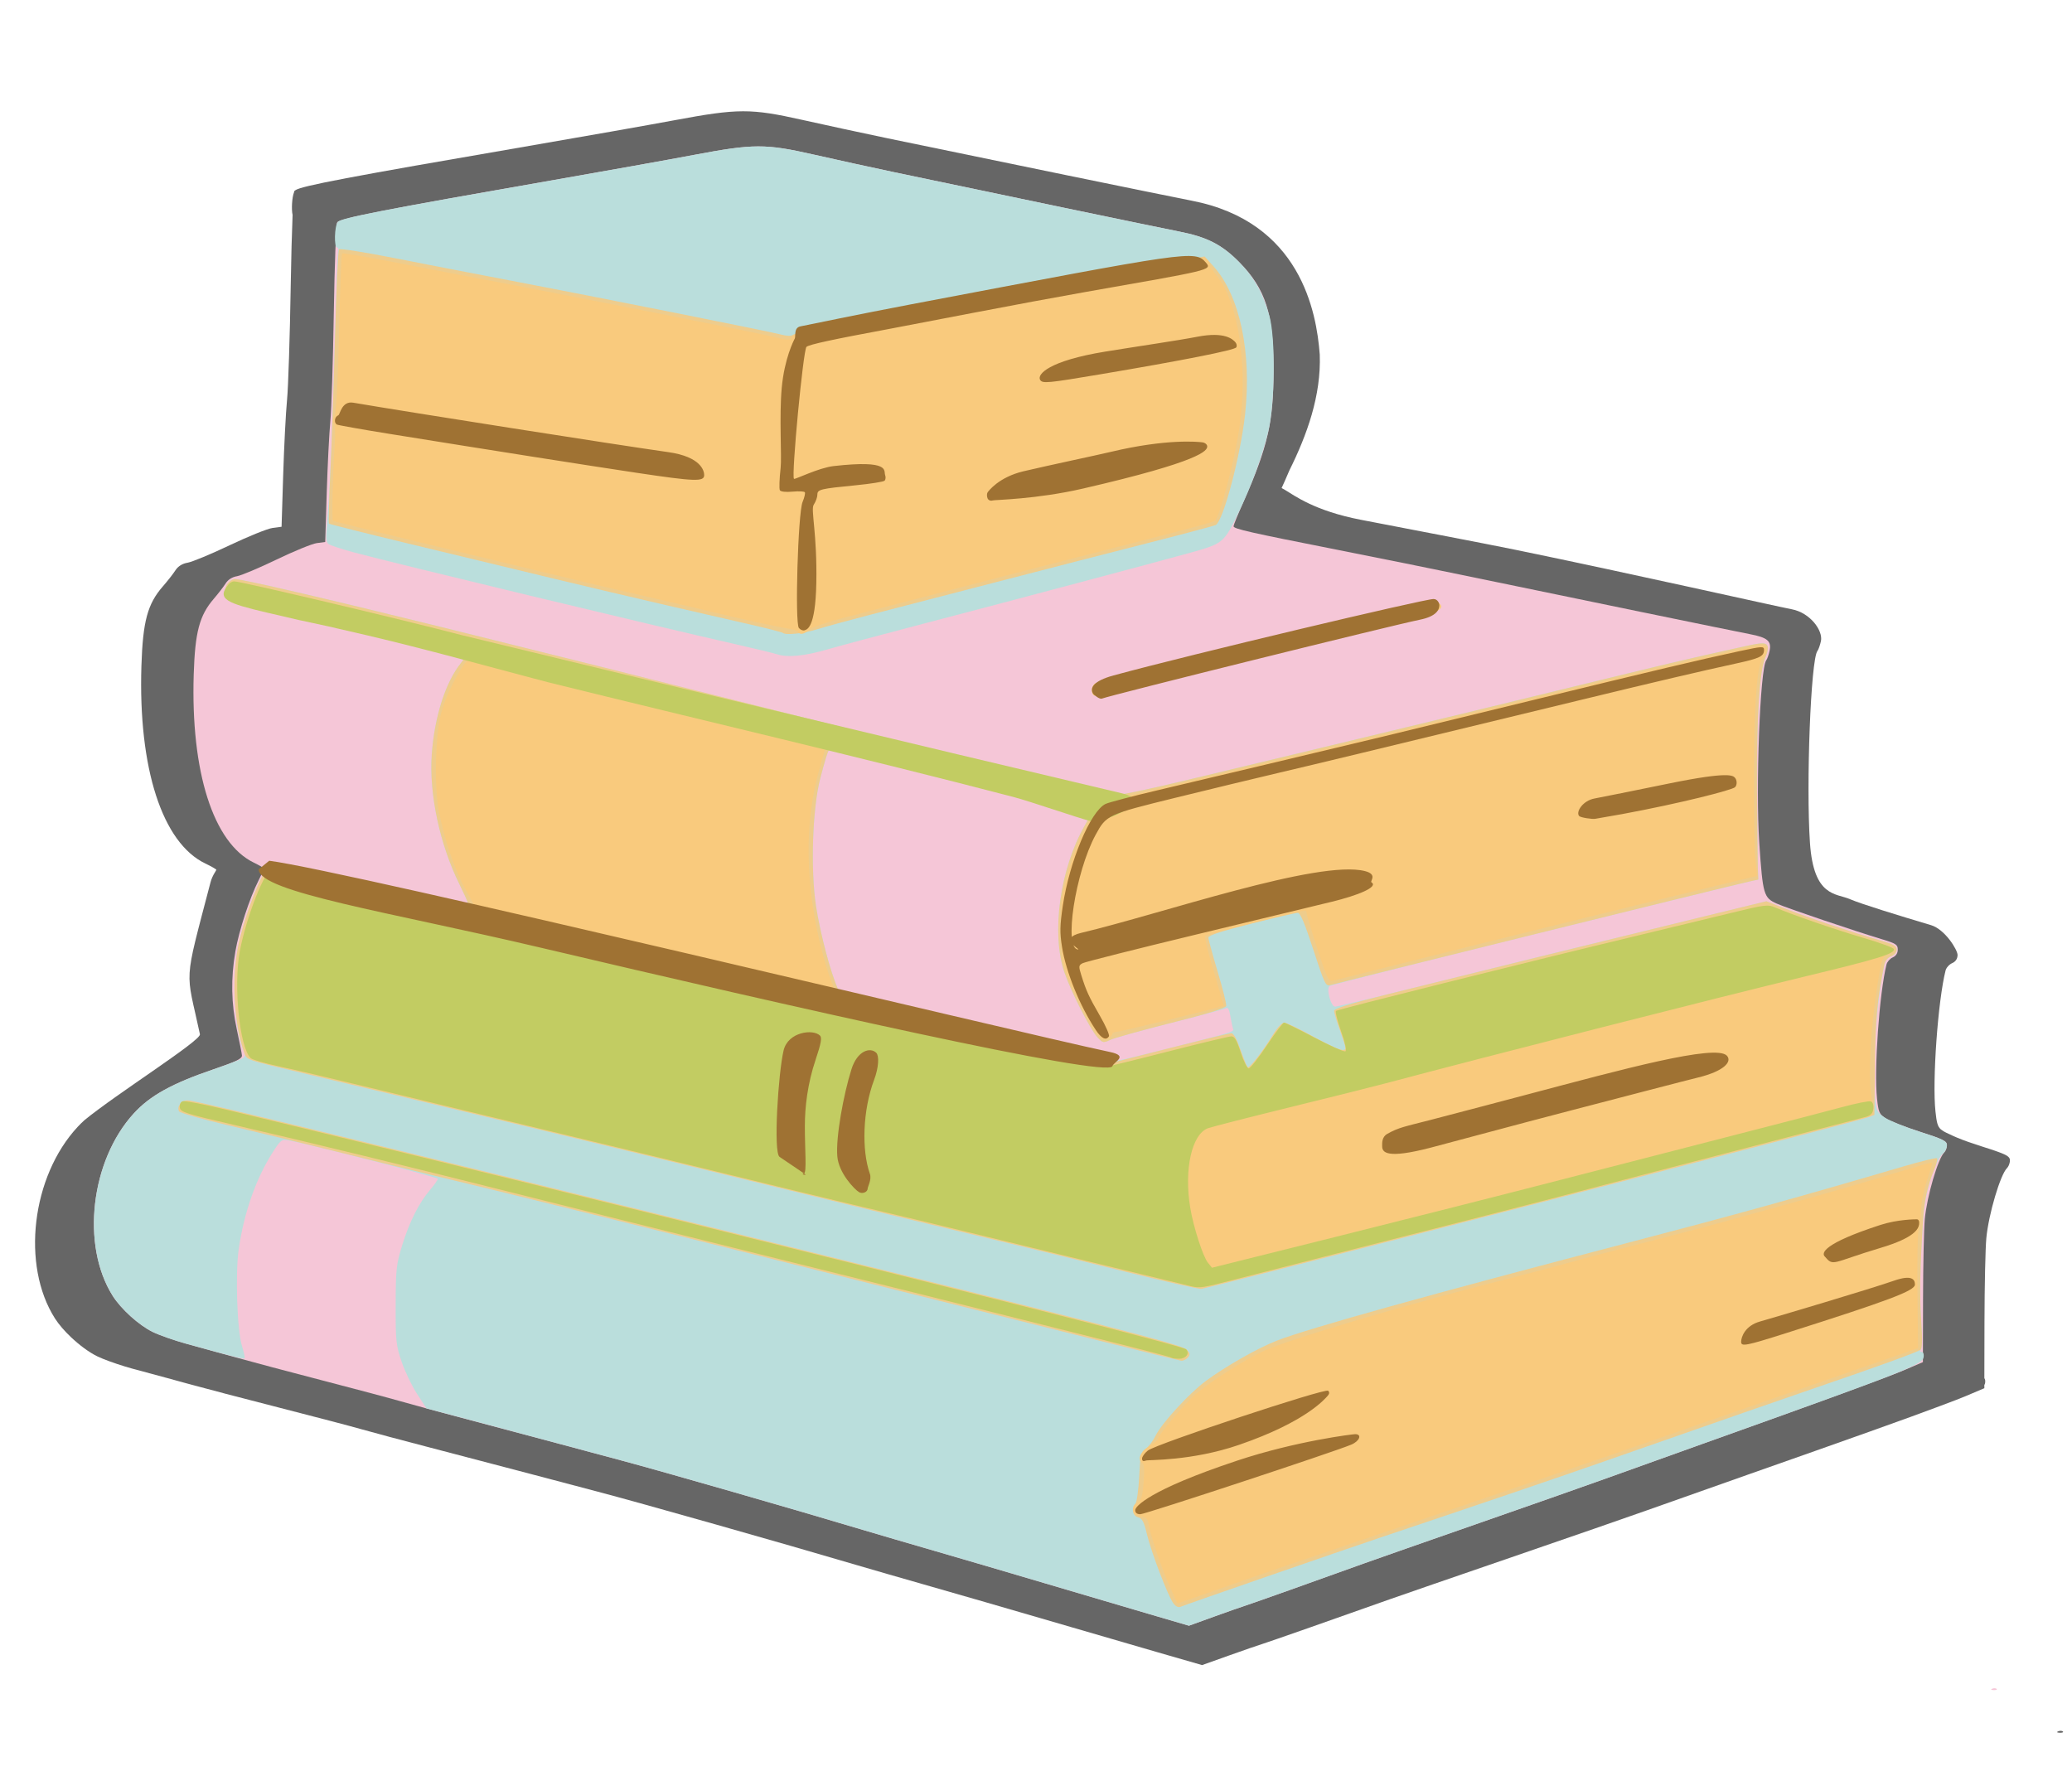
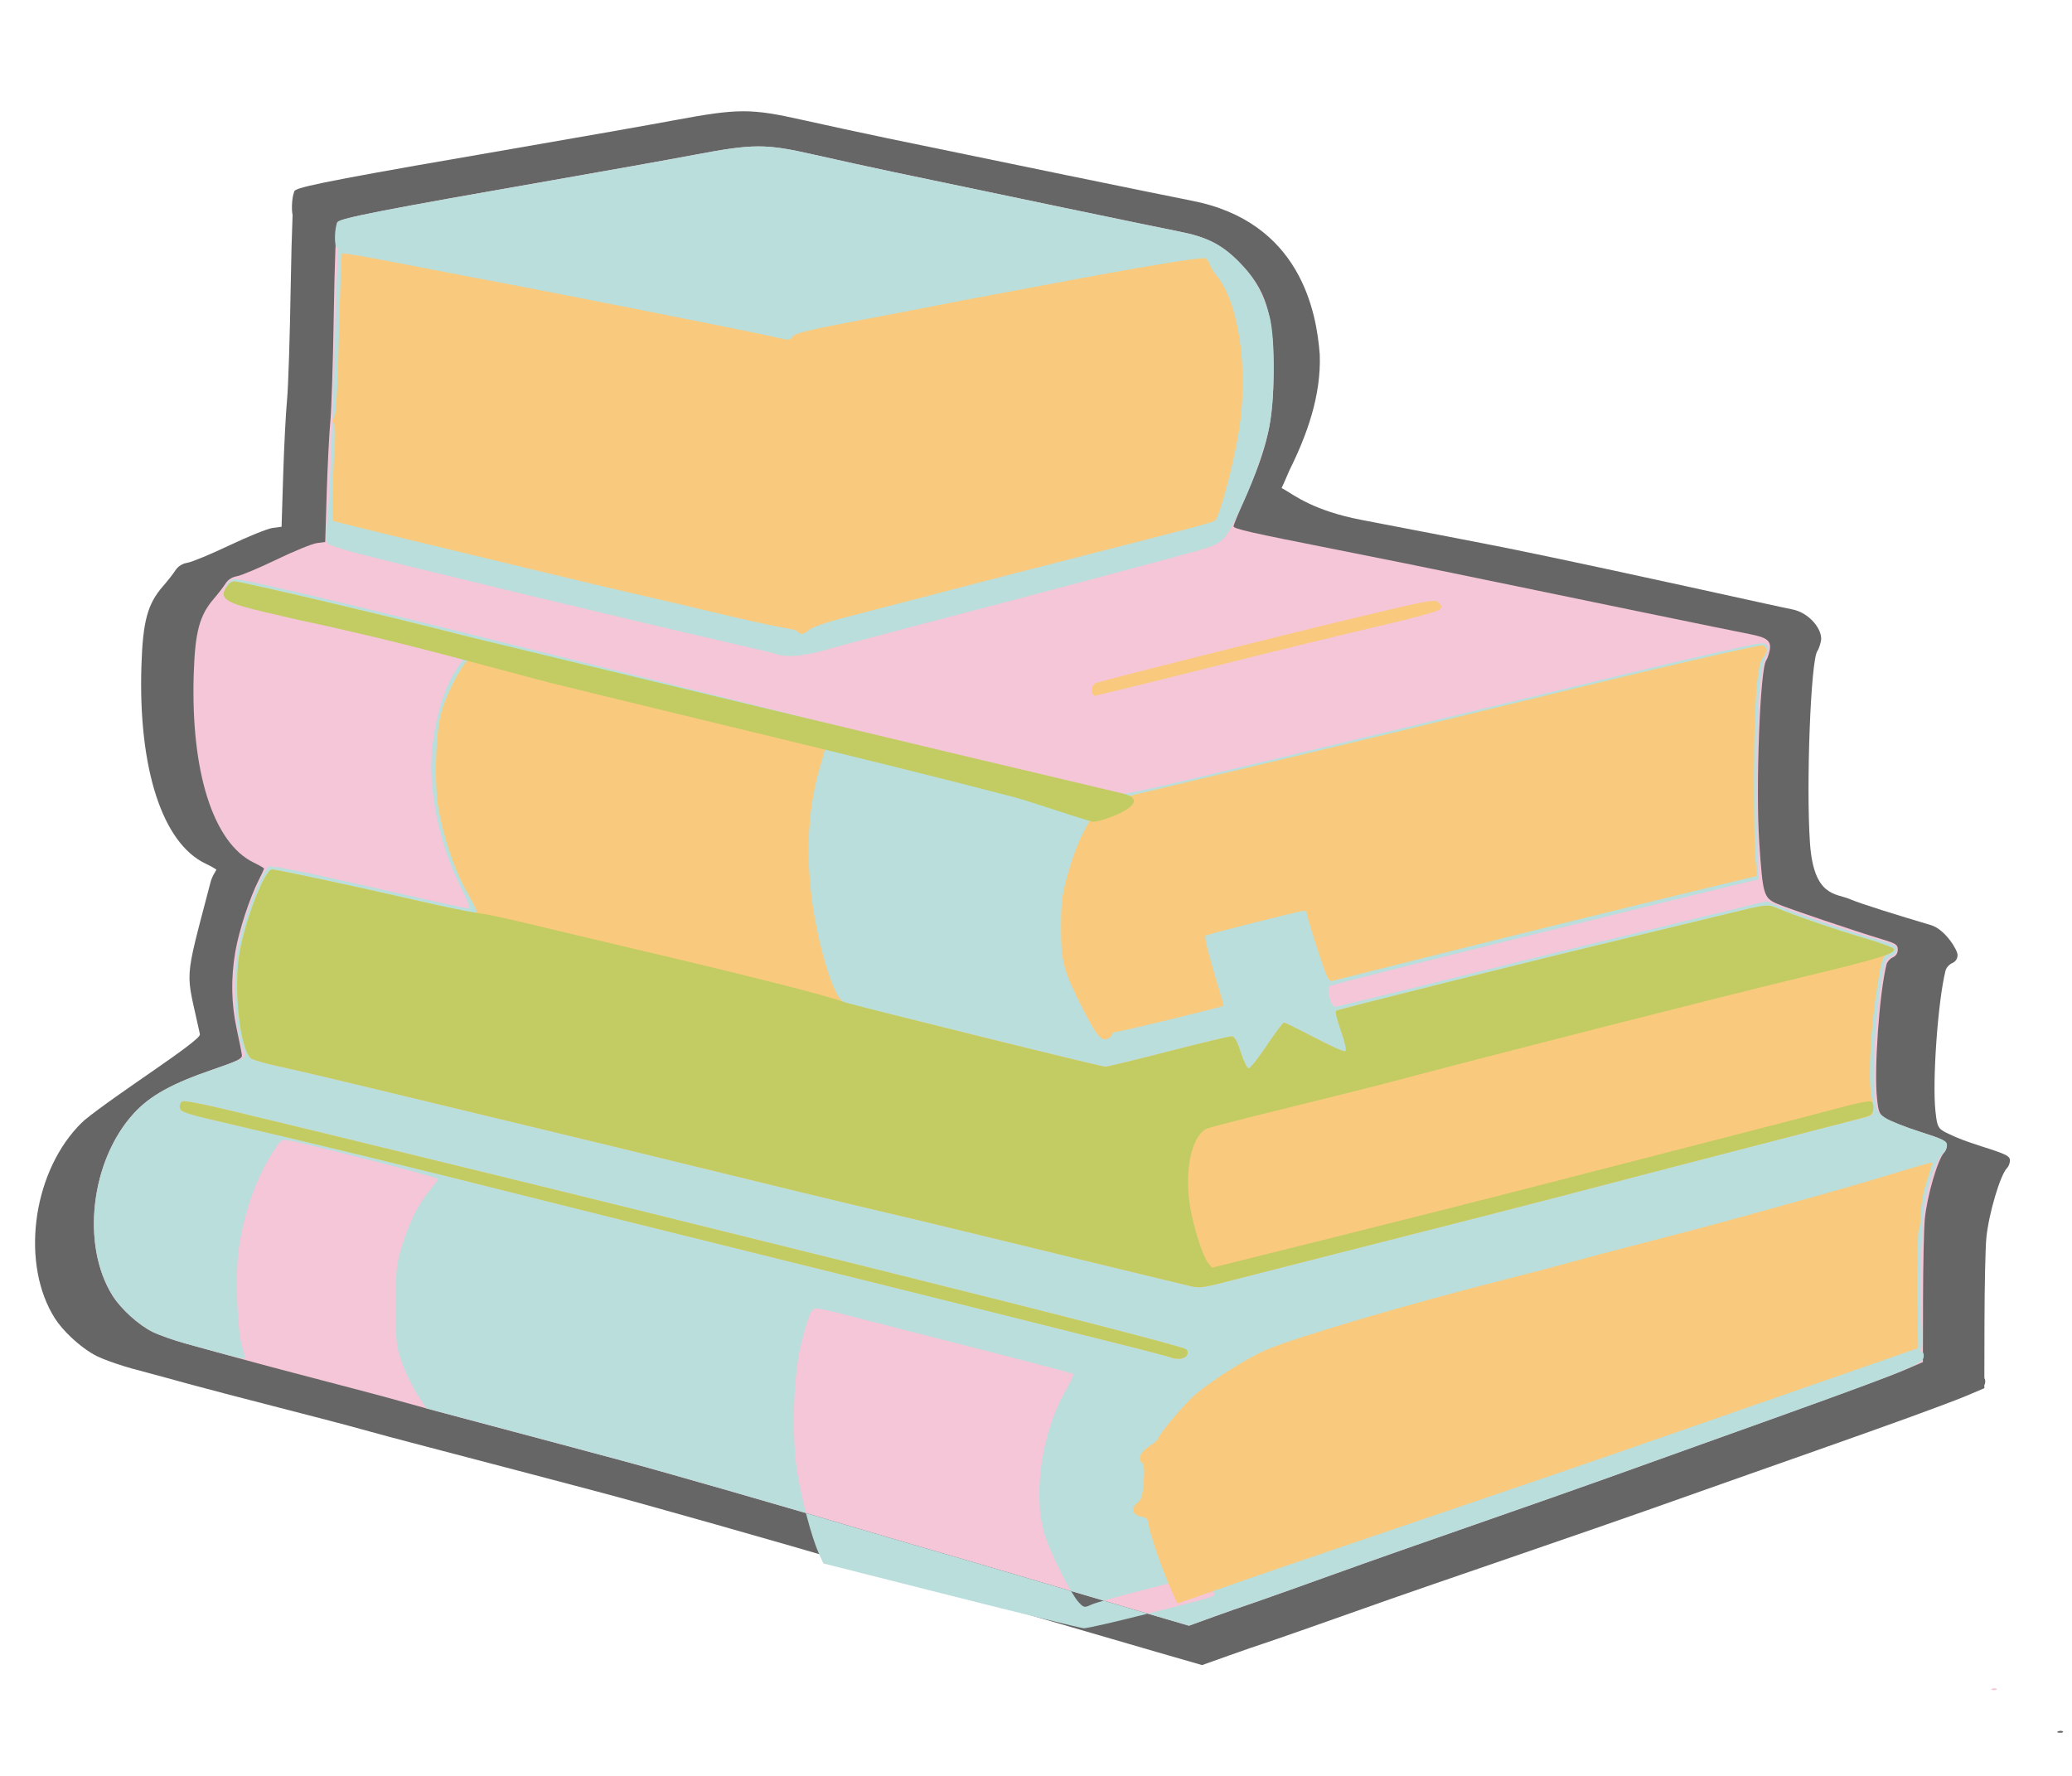
<svg xmlns="http://www.w3.org/2000/svg" xmlns:ns1="http://sodipodi.sourceforge.net/DTD/sodipodi-0.dtd" xmlns:ns2="http://www.inkscape.org/namespaces/inkscape" version="1.1" id="svg1" width="1194.667" height="1024" viewBox="0 0 1194.667 1024" ns1:docname="books_small_no_bg.svg" ns2:export-filename="books_no_bg.svg" ns2:export-xdpi="76.400002" ns2:export-ydpi="76.400002" ns2:version="1.4.2 (2aeb623e1d, 2025-05-12)">
  <defs id="defs1" />
  <ns1:namedview id="namedview1" pagecolor="#ffffff" bordercolor="#000000" borderopacity="0.25" ns2:showpageshadow="2" ns2:pageopacity="0.0" ns2:pagecheckerboard="0" ns2:deskcolor="#d1d1d1" ns2:zoom="0.51997208" ns2:cx="1018.3239" ns2:cy="560.60703" ns2:window-width="1920" ns2:window-height="958" ns2:window-x="0" ns2:window-y="0" ns2:window-maximized="1" ns2:current-layer="g6" showguides="true" />
  <path id="path11-6" style="display:inline;fill:#666666;stroke-width:1.046" d="m 428.361,64.164 c -10.125,0.022 -21.11,1.74 -39.463,5.16 -15.07,2.808 -53.956,9.673 -86.414,15.256 -101.088,17.389 -129.014,22.679 -132.212,25.137 -0.309,0.183 -0.501,0.354 -0.588,0.512 -0.049,0.091 -0.099,0.31 -0.151,0.646 -1.21,2.985 -1.556,9.967 -0.829,13.044 -0.422,10.146 -0.825,24.947 -1.085,41.069 -0.465,28.886 -1.42,58.443 -2.124,65.679 -0.704,7.236 -1.701,26.633 -2.215,43.11 l -0.934,29.963 -5.19,0.683 c -2.856,0.377 -14.005,4.874 -24.775,9.992 -10.77,5.119 -21.682,9.647 -24.247,10.059 -2.971,0.478 -5.504,2.065 -6.975,4.365 -1.271,1.986 -4.544,6.166 -7.277,9.295 -8.822,10.101 -11.531,20.147 -12.346,45.798 -1.879,59.133 12.054,102.153 36.917,114.015 3.379,1.612 6.154,3.204 6.282,3.593 l 0.007,0.007 v 0.007 0.007 c 0,0.338 -2.331,3.242 -3.352,7.149 -15.855,60.693 -14.27,49.313 -6.112,87.67 0.762,3.585 -48.146,34.359 -66.585,49.522 -1.375,1.247 -2.682,2.538 -3.932,3.883 -26.539,28.545 -32.607,79.819 -13.069,110.459 1.104,1.731 2.483,3.541 4.045,5.36 0.001,0.002 -0.001,0.007 0,0.007 1.561,1.818 3.308,3.641 5.16,5.397 4.898,4.647 10.521,8.819 15.321,11.136 0.014,0.007 0.029,0.015 0.045,0.022 0.022,0.011 0.045,0.018 0.068,0.029 0.824,0.394 1.831,0.833 2.983,1.299 4.624,1.871 11.447,4.171 16.963,5.672 8.323,2.264 14.782,4.006 19.788,5.338 4.227,1.155 8.368,2.291 11.811,3.244 8.887,2.46 32.598,8.674 52.69,13.808 20.093,5.134 41.597,10.782 47.779,12.546 3.159,0.901 9.165,2.533 16.24,4.425 0.003,7.9e-4 0.004,-8.4e-4 0.007,0 v 0.007 l 0.211,0.052 1.085,0.282 c 6.463,1.725 13.649,3.63 20.391,5.382 14.683,3.817 41.244,10.781 59.018,15.479 17.774,4.698 35.471,9.371 39.335,10.386 24.806,6.516 106.824,29.767 148.942,42.219 7.728,2.285 27.011,7.85 42.853,12.368 15.842,4.518 46.195,13.295 67.447,19.51 21.252,6.215 50.019,14.591 63.929,18.604 l 25.294,7.298 15.457,-5.516 c 8.501,-3.03 17.035,-5.982 18.967,-6.563 3.097,-0.93 46.422,-16.116 73.767,-25.857 5.41,-1.927 37.026,-12.847 70.257,-24.261 33.227,-11.414 68.314,-23.572 77.977,-27.023 9.66,-3.45 35.906,-12.728 58.317,-20.616 58.103,-20.449 91.539,-32.285 110.775,-39.562 7.153,-2.662 12.083,-4.569 14.937,-5.776 l 10.576,-4.477 v -1.856 -0.007 c 0.262,-0.419 0.393,-0.819 0.452,-1.225 0.173,-1.189 0,-2.15 -0.444,-2.673 l 0.069,-32.301 c 0.042,-20.934 0.523,-42.796 1.077,-48.582 1.322,-13.801 8.046,-36.489 11.954,-40.341 0.675,-0.665 1.263,-1.96 1.514,-3.222 0.046,-0.214 0.077,-0.423 0.096,-0.631 0.038,-0.172 0.038,-0.341 0.038,-0.505 0,-0.033 8e-4,-0.069 0,-0.104 v -0.022 c 0,-0.487 -0.112,-0.931 -0.399,-1.359 -0.12,-0.183 -0.278,-0.362 -0.467,-0.542 -0.131,-0.123 -0.27,-0.246 -0.437,-0.371 0,-10e-4 0,10e-4 0,0 -0.989,-0.738 -2.664,-1.519 -5.431,-2.524 -2.377,-0.872 -5.552,-1.912 -9.77,-3.244 -2.502,-0.79 -5.032,-1.635 -7.434,-2.48 -5.09,-1.789 -8.412,-3.259 -10.907,-4.469 -1.245,-0.59 -2.737,-1.241 -3.367,-1.663 -0.609,-0.408 -1.151,-0.777 -1.627,-1.128 -1.953,-1.796 -2.41,-3.978 -3.103,-10.364 -1.904,-17.519 1.435,-63.994 5.838,-81.284 0.405,-1.589 2.123,-3.49 3.819,-4.224 1.965,-0.85 3.088,-2.559 3.088,-4.714 0,-2.962 -7.293,-14.794 -15.288,-17.175 -18.11,-5.393 -40.35,-12.202 -46.665,-14.956 -8.139,-3.548 -20.979,-1.062 -23.142,-32.346 -2.322,-33.587 0.479,-105.971 4.286,-110.779 0.604,-0.762 1.518,-3.335 2.034,-5.716 1.283,-5.92 -6.069,-16.329 -16.89,-18.368 -9.402,-1.772 -96.075,-21.341 -158.651,-34.155 -20.479,-4.193 -66.23,-12.86 -89.8,-17.439 -53.098,-10.316 -45.281,-34.263 -56.83,-5.479 -5.669,14.129 0.915,12.075 15.685,-22.974 10.12,-20.372 18.398,-43.142 17.513,-66.819 -1.842,-24.548 -11.094,-76.6 -73.94,-88.736 C 674.257,113.232 567.838,91.402 511.851,79.761 497.941,76.869 475.809,72.088 462.671,69.145 447.756,65.803 438.492,64.14 428.368,64.163 Z m 759.918,933.852 c -0.488,-0.018 -1.045,0.067 -1.552,0.267 -0.525,0.207 -0.731,0.393 -0.633,0.535 0.131,0.153 0.64,0.27 1.484,0.305 1.482,0.06 2.305,-0.267 1.838,-0.728 -0.235,-0.231 -0.649,-0.359 -1.137,-0.379 z" ns1:nodetypes="csscsccsscccsssssscccssssssscssccsscssssccccsssssssccsssssccccccccssccsssccsccsscsccsssssssssssssssssccsscscss" />
  <g ns2:groupmode="layer" ns2:label="Image" id="g1">
    <g id="g6" transform="translate(-33.997,-14.959)" style="display:inline">
      <path style="display:inline;fill:#f5c6d7;stroke-width:0.989" d="m 1182.676,988.696 c 0.952,-0.381 2.089,-0.334 2.527,0.104 0.438,0.438 -0.341,0.75 -1.73,0.692 -1.536,-0.063 -1.848,-0.376 -0.797,-0.797 z M 695.782,945.41 c -13.052,-3.821 -40.046,-11.789 -59.986,-17.706 -19.941,-5.917 -48.418,-14.278 -63.282,-18.579 -14.865,-4.301 -32.96,-9.6 -40.211,-11.775 -39.519,-11.855 -116.474,-33.986 -139.748,-40.189 -3.626,-0.966 -20.237,-5.416 -36.915,-9.888 -16.678,-4.472 -41.595,-11.105 -55.372,-14.739 -13.777,-3.634 -29.795,-7.982 -35.596,-9.661 -5.801,-1.679 -25.972,-7.053 -44.825,-11.941 -18.853,-4.888 -41.101,-10.804 -49.439,-13.146 -8.339,-2.342 -21.04,-5.852 -28.224,-7.8 -7.185,-1.948 -16.248,-5.101 -20.141,-7.007 -8.009,-3.922 -18.289,-13.216 -23.12,-20.902 -18.332,-29.171 -12.641,-77.988 12.26,-105.163 9.396,-10.254 21.988,-17.209 46.032,-25.423 13.263,-4.531 16.447,-6.098 16.274,-8.006 -0.118,-1.305 -1.445,-8.009 -2.949,-14.898 -3.235,-14.821 -3.504,-29.716 -0.814,-45.142 2.085,-11.959 8.194,-30.637 13.356,-40.839 1.731,-3.42 3.147,-6.482 3.147,-6.804 0,-0.322 -2.657,-1.871 -5.904,-3.443 -23.329,-11.294 -36.398,-52.252 -34.636,-108.549 0.765,-24.421 3.304,-33.98 11.581,-43.597 2.563,-2.978 5.637,-6.962 6.829,-8.853 1.381,-2.189 3.758,-3.697 6.545,-4.152 2.407,-0.393 12.645,-4.702 22.751,-9.575 10.105,-4.873 20.566,-9.154 23.245,-9.514 l 4.872,-0.653 0.876,-28.522 c 0.482,-15.687 1.417,-34.158 2.077,-41.047 0.661,-6.889 1.559,-35.025 1.995,-62.526 0.436,-27.501 1.307,-50.961 1.934,-52.133 1.258,-2.351 25.97,-7.193 124.608,-24.417 30.455,-5.318 66.941,-11.856 81.08,-14.529 34.441,-6.511 41.226,-6.527 69.215,-0.164 12.327,2.802 33.091,7.348 46.143,10.102 52.532,11.082 152.385,31.87 164.341,34.213 16.131,3.161 24.701,7.523 34.712,17.669 15.315,15.521 19.801,29.603 19.791,62.123 -0.007,30.033 -3.294,44.441 -17.359,76.145 -3.138,7.074 -5.706,13.388 -5.706,14.03 0,1.478 9.505,3.634 59.327,13.455 22.116,4.36 55.932,11.193 75.148,15.185 58.714,12.199 154.424,31.877 163.246,33.564 10.153,1.941 12.56,3.98 11.356,9.616 -0.484,2.267 -1.343,4.715 -1.91,5.44 -3.572,4.577 -6.2,73.495 -4.021,105.47 2.03,29.783 2.534,31.512 10.17,34.89 5.926,2.621 44.111,15.544 61.104,20.679 7.502,2.267 8.569,2.991 8.569,5.811 0,2.052 -1.05,3.682 -2.894,4.492 -1.592,0.699 -3.205,2.508 -3.585,4.021 -4.131,16.46 -7.262,60.707 -5.476,77.385 0.858,8.007 1.328,9.061 5.131,11.495 2.303,1.474 11.158,4.913 19.678,7.643 13.137,4.209 15.491,5.375 15.491,7.671 0,1.489 -0.693,3.401 -1.54,4.248 -3.667,3.668 -9.976,25.272 -11.216,38.411 -0.52,5.509 -0.977,26.322 -1.016,46.252 l -0.071,36.236 -9.925,4.257 c -9.973,4.278 -47.009,17.831 -117.958,43.168 -21.028,7.509 -45.649,16.341 -54.713,19.625 -9.064,3.284 -41.99,14.863 -73.17,25.73 -31.18,10.867 -60.843,21.259 -65.919,23.094 -25.657,9.274 -66.309,23.733 -69.215,24.619 -1.813,0.553 -9.822,3.365 -17.798,6.25 l -14.502,5.245 z" id="path11" ns1:nodetypes="ssssssssssssssssssssssssssssssscsssssssssscsssssscssssscssssssscssssssscs" />
-       <path style="display:inline;fill:#badedc;stroke-width:0.989" d="m 695.782,945.41 c -13.052,-3.821 -40.046,-11.789 -59.986,-17.706 -19.941,-5.917 -48.418,-14.278 -63.282,-18.579 -14.865,-4.301 -32.96,-9.6 -40.211,-11.775 -39.519,-11.855 -116.474,-33.986 -139.748,-40.189 -3.626,-0.966 -19.941,-5.342 -36.255,-9.724 -16.315,-4.382 -40.175,-10.753 -53.023,-14.157 l -23.359,-6.19 -5.441,-8.352 c -2.993,-4.593 -7.005,-12.969 -8.917,-18.614 -3.228,-9.533 -3.472,-11.855 -3.421,-32.674 0.05,-20.619 0.344,-23.359 3.681,-34.242 4.161,-13.573 9.726,-24.658 16.144,-32.156 2.454,-2.868 4.463,-5.738 4.463,-6.378 0,-0.972 -73.815,-19.968 -86.354,-22.223 -3.648,-0.656 -4.333,-0.118 -8.826,6.933 -9.66,15.162 -16.511,34.645 -19.592,55.715 -2.061,14.094 -0.96,47.034 1.872,56.02 1.132,3.592 1.796,6.792 1.476,7.113 -0.549,0.549 -5.848,-0.785 -34.246,-8.623 -6.519,-1.799 -14.989,-4.807 -18.822,-6.684 -7.912,-3.874 -18.203,-13.198 -23.011,-20.849 -18.332,-29.171 -12.641,-77.988 12.26,-105.163 9.384,-10.241 22.031,-17.233 45.798,-25.322 8.941,-3.043 16.861,-6.137 17.6,-6.876 0.888,-0.888 0.906,-2.174 0.053,-3.793 -5.048,-9.571 -6.97,-40.145 -3.677,-58.48 3.07,-17.092 14.287,-46.296 18.387,-47.869 1.782,-0.684 25.628,4.303 80.729,16.885 17.473,3.99 32.652,7.254 33.73,7.254 1.426,0 0.093,-3.778 -4.884,-13.844 -11.354,-22.961 -17.58,-52.124 -15.975,-74.826 1.532,-21.668 7.883,-41.615 16.793,-52.737 2.183,-2.725 3.656,-5.462 3.273,-6.081 -0.383,-0.62 -3.233,-1.791 -6.333,-2.602 -7.013,-1.836 -90.425,-22.238 -114.069,-27.9 -9.605,-2.3 -17.79,-4.71 -18.189,-5.355 -1.355,-2.193 2.091,-6.5 5.202,-6.5 4.005,0 52.246,11.208 116.382,27.039 91.014,22.466 349.944,87.464 367.592,92.275 9.426,2.57 18.919,5.002 21.094,5.406 2.554,0.474 18.663,-2.808 45.484,-9.265 22.841,-5.499 59.031,-14.19 80.421,-19.314 36.984,-8.859 106.69,-25.781 171.39,-41.607 16.315,-3.991 36.486,-8.767 44.825,-10.614 8.339,-1.847 18.721,-4.158 23.072,-5.135 10.194,-2.29 12.447,-2.287 13.331,0.015 0.398,1.037 -0.183,3.855 -1.291,6.262 -3.426,7.444 -5.145,33.927 -4.905,75.57 0.126,21.753 0.352,42.491 0.502,46.084 l 0.273,6.533 -5.274,1.159 c -2.9,0.637 -29.301,7.067 -58.668,14.289 -113.262,27.851 -181.701,45.014 -183.207,45.945 -2.138,1.321 0.68,11.895 3.171,11.895 0.989,0 26.625,-6.188 56.969,-13.751 30.344,-7.563 70.002,-17.359 88.13,-21.769 18.128,-4.41 48.843,-11.896 68.255,-16.635 l 35.296,-8.617 11.507,4.533 c 12.44,4.901 38.674,13.656 54.025,18.03 7.735,2.204 9.558,3.222 9.558,5.337 0,1.548 -1.294,3.106 -3.174,3.82 -1.952,0.742 -3.469,2.633 -3.941,4.911 -4.611,22.256 -7.284,59.2 -5.492,75.912 0.895,8.35 1.265,9.134 5.743,12.177 2.632,1.789 11.78,5.483 20.327,8.209 13.431,4.284 15.541,5.338 15.541,7.767 0,1.546 -0.897,3.554 -1.993,4.464 -4.799,3.983 -10.781,22.934 -11.674,36.984 -1.855,29.176 -2.176,44.665 -1.222,58.965 0.676,10.139 0.606,16.674 -0.189,17.469 -0.814,0.814 -0.669,1.27 0.404,1.27 0.98,0 1.499,1.224 1.252,2.955 -0.635,4.452 -9.653,7.992 -128.304,50.364 -21.028,7.509 -45.649,16.341 -54.713,19.625 -9.064,3.284 -41.99,14.863 -73.17,25.73 -31.18,10.867 -60.843,21.259 -65.919,23.094 -25.657,9.274 -66.309,23.733 -69.215,24.619 -1.813,0.553 -9.822,3.365 -17.798,6.25 l -14.502,5.245 z M 706.718,619.752 c 41.906,-10.645 38.733,-9.621 38.014,-12.263 -0.33,-1.21 -0.978,-4.442 -1.44,-7.181 -0.538,-3.188 -1.371,-4.653 -2.312,-4.071 -0.809,0.5 -15.166,4.364 -31.904,8.586 -16.738,4.222 -32.387,8.578 -34.775,9.68 -4.184,1.931 -4.458,1.879 -7.528,-1.434 -4.116,-4.441 -15.309,-26.43 -19.05,-37.425 -7.716,-22.674 -2.567,-59.777 11.757,-84.713 2.808,-4.888 4.709,-9.127 4.224,-9.42 -1.012,-0.612 -30.836,-8.4 -83.939,-21.919 -20.303,-5.169 -42.4,-10.839 -49.104,-12.601 -6.704,-1.762 -13.393,-3.203 -14.864,-3.203 -3.153,0 -4.218,2.392 -8.809,19.776 -4.576,17.328 -5.749,53.162 -2.433,74.297 2.474,15.766 8.298,37.78 12.432,46.994 l 2.662,5.933 73.565,18.609 c 40.461,10.235 74.927,18.689 76.591,18.787 1.664,0.098 18.276,-3.695 36.915,-8.43 z M 482.204,392.27 c -2.175,-0.713 -13.151,-3.375 -24.39,-5.914 -46.247,-10.449 -195.474,-46.346 -219.51,-52.804 -7.251,-1.948 -13.984,-4.167 -14.961,-4.932 -1.37,-1.071 -1.56,-3.671 -0.828,-11.338 1.563,-16.369 3.084,-51.774 4.535,-105.531 0.753,-27.917 1.647,-51.499 1.986,-52.406 0.339,-0.906 0.042,-1.648 -0.661,-1.648 -1.87,0 -1.56,-12.322 0.371,-14.761 1.789,-2.258 26.758,-7.106 124.257,-24.123 30.455,-5.316 66.941,-11.852 81.08,-14.525 34.441,-6.511 41.226,-6.527 69.215,-0.164 12.327,2.802 33.091,7.348 46.143,10.102 52.532,11.082 152.385,31.87 164.341,34.213 16.131,3.161 24.701,7.523 34.712,17.669 8.733,8.851 13.865,18.007 17.456,31.141 3.572,13.067 3.187,50.423 -0.686,66.578 -3.347,13.962 -9.673,31.183 -17.193,46.803 -8.367,17.38 -8.858,17.786 -27.9,23.066 -22.12,6.134 -100.034,26.861 -153.591,40.859 -23.929,6.254 -48.846,12.927 -55.372,14.827 -13.232,3.854 -23.071,4.833 -29.004,2.888 z" id="path10" ns1:nodetypes="ssssssscssssssssssssssssscsssssssssssssssssssssssscssssssscssssssssssssssssssssscssssssssssssssssscsssssssssssssssssssssssss" />
-       <path style="display:inline;fill:#eecc8c;stroke-width:0.989" d="m 710.393,939.257 c -3.177,-4.531 -12.639,-29.384 -15.102,-39.666 -1.741,-7.268 -2.707,-9.106 -5.113,-9.72 -3.214,-0.821 -4.084,-5.419 -1.512,-7.99 0.8,-0.8 1.777,-7.785 2.172,-15.522 0.655,-12.825 0.986,-14.244 3.755,-16.058 1.67,-1.094 4.251,-4.497 5.734,-7.562 3.424,-7.073 19.384,-24.454 28.932,-31.507 11.591,-8.563 30.15,-19.08 41.161,-23.327 18.615,-7.179 89.1,-26.82 201.563,-56.168 62.85,-16.401 99.484,-26.555 159.239,-44.135 10.357,-3.047 19.189,-5.183 19.626,-4.746 0.437,0.437 -0.4,3.631 -1.861,7.097 -3.438,8.16 -5.539,17.518 -6.15,27.397 -1.822,29.457 -2.116,44.198 -1.167,58.434 0.761,11.405 0.653,16.603 -0.363,17.446 -1.599,1.327 -23.646,9.347 -57.921,21.07 -20.671,7.07 -54.352,18.796 -127.224,44.291 -25.651,8.974 -69.657,23.938 -127.224,43.261 -21.244,7.131 -110.195,37.953 -114.233,39.583 -1.438,0.58 -2.893,-0.155 -4.312,-2.179 z M 554.056,759.626 C 417.54,725.445 319.408,701.153 279.173,691.58 c -5.801,-1.38 -27.455,-6.715 -48.121,-11.855 -20.666,-5.14 -49.989,-12.261 -65.164,-15.824 -15.175,-3.563 -28.037,-7.201 -28.583,-8.085 -1.572,-2.543 1.249,-6.363 4.7,-6.363 3.058,0 27.393,5.757 117.392,27.772 23.929,5.853 57.745,14.124 75.148,18.38 17.403,4.256 62.788,15.459 100.856,24.897 240.776,59.692 279.698,69.695 282.684,72.647 2.104,2.081 2.243,2.843 0.827,4.549 -0.936,1.127 -2.666,1.972 -3.847,1.876 -1.18,-0.095 -73.635,-18.073 -161.011,-39.95 z M 682.598,748.164 C 659.394,742.421 629.434,735.104 616.019,731.904 560.636,718.692 511.102,706.729 465.065,695.446 385.022,675.829 303.582,656.224 213.254,634.829 c -39.574,-9.373 -36.794,-8.41 -38.576,-13.368 -5.511,-15.329 -7.085,-40.293 -3.722,-59.02 3.07,-17.092 14.287,-46.296 18.387,-47.869 1.782,-0.684 25.628,4.303 80.729,16.885 17.473,3.99 32.652,7.254 33.73,7.254 1.426,0 0.093,-3.778 -4.884,-13.844 -11.354,-22.961 -17.58,-52.124 -15.975,-74.826 1.532,-21.668 7.883,-41.615 16.793,-52.737 2.183,-2.725 3.656,-5.462 3.273,-6.081 -0.383,-0.62 -3.233,-1.791 -6.333,-2.602 -7.013,-1.836 -90.425,-22.238 -114.069,-27.9 -9.605,-2.3 -17.79,-4.71 -18.189,-5.355 -1.355,-2.193 2.092,-6.5 5.202,-6.5 4.005,0 52.246,11.208 116.382,27.039 91.014,22.466 349.944,87.464 367.592,92.275 9.426,2.57 18.919,5.002 21.094,5.406 2.554,0.474 18.663,-2.808 45.484,-9.265 22.841,-5.499 59.031,-14.19 80.421,-19.314 36.984,-8.859 106.69,-25.781 171.39,-41.607 16.315,-3.991 36.486,-8.767 44.825,-10.614 8.339,-1.847 18.721,-4.158 23.072,-5.135 10.194,-2.29 12.447,-2.287 13.331,0.015 0.398,1.037 -0.183,3.855 -1.291,6.262 -3.426,7.444 -5.145,33.927 -4.905,75.57 0.126,21.753 0.352,42.491 0.502,46.084 l 0.273,6.533 -5.274,1.156 c -10.582,2.32 -231.474,56.953 -241.488,59.726 -2.667,0.739 -3.331,-0.647 -9.785,-20.428 -5.056,-15.494 -7.486,-21.223 -9.005,-21.232 -1.144,-0.007 -13.204,2.789 -26.8,6.212 -16.827,4.237 -24.72,6.793 -24.72,8.007 0,0.981 2.404,9.819 5.342,19.641 2.938,9.822 5.163,18.719 4.944,19.771 -0.275,1.319 -10.008,4.335 -31.38,9.723 -17.04,4.296 -32.936,8.712 -35.324,9.814 -4.184,1.931 -4.458,1.879 -7.528,-1.434 -4.116,-4.441 -15.309,-26.43 -19.05,-37.425 -7.716,-22.674 -2.567,-59.777 11.757,-84.713 2.808,-4.888 4.709,-9.127 4.224,-9.42 -1.012,-0.612 -30.836,-8.4 -83.939,-21.919 -20.303,-5.169 -42.4,-10.839 -49.104,-12.601 -6.704,-1.762 -13.393,-3.203 -14.864,-3.203 -3.153,0 -4.218,2.392 -8.809,19.776 -4.576,17.328 -5.749,53.162 -2.433,74.297 2.458,15.664 8.275,37.675 12.422,47.004 l 2.642,5.942 75.806,18.966 75.806,18.966 35.195,-8.934 c 19.357,-4.914 36.144,-9.003 37.304,-9.088 1.476,-0.107 3.104,2.681 5.428,9.297 1.826,5.198 3.71,9.841 4.187,10.318 0.929,0.929 8.774,-9.194 15.061,-19.437 2.132,-3.473 4.833,-6.261 6.067,-6.262 1.224,-9.8e-4 8.626,3.557 16.449,7.908 13.536,7.527 18.9,9.42 18.9,6.67 0,-0.682 -1.483,-5.352 -3.296,-10.377 -1.813,-5.025 -3.296,-9.978 -3.296,-11.006 0,-1.34 8.673,-4.03 30.652,-9.508 34.621,-8.629 128.646,-31.756 182.625,-44.921 l 35.955,-8.769 11.507,4.533 c 12.44,4.901 38.674,13.656 54.025,18.03 7.735,2.204 9.558,3.222 9.558,5.337 0,1.548 -1.294,3.106 -3.174,3.82 -1.952,0.742 -3.469,2.633 -3.941,4.911 -4.012,19.365 -5.12,31.201 -5.396,57.66 l -0.301,28.907 -3.152,1.195 c -1.734,0.657 -18.874,5.26 -38.089,10.228 -19.215,4.968 -49.769,12.88 -67.897,17.583 -95.011,24.645 -265.79,68.326 -278.838,71.319 -1.088,0.249 -20.962,-4.245 -44.166,-9.988 z M 485.303,379.868 c -0.35,-0.35 -8.606,-2.473 -18.347,-4.718 -9.741,-2.245 -31.357,-7.216 -48.034,-11.048 -16.678,-3.831 -46.934,-10.976 -67.237,-15.876 -20.303,-4.9 -57.264,-13.812 -82.135,-19.803 -24.871,-5.992 -45.509,-11.182 -45.861,-11.534 -0.352,-0.352 -0.011,-13.325 0.756,-28.828 0.768,-15.503 1.984,-50.71 2.702,-78.238 0.718,-27.528 1.776,-50.521 2.351,-51.096 0.575,-0.575 14.657,1.645 31.294,4.935 16.636,3.289 47.453,9.253 68.481,13.252 47.923,9.114 148.612,29.215 155.34,31.011 3.295,0.88 5.584,0.899 6.599,0.057 0.855,-0.709 17.569,-4.318 37.144,-8.019 19.574,-3.701 37.962,-7.276 40.863,-7.944 2.9,-0.668 16.546,-3.291 30.323,-5.828 13.777,-2.537 36.1,-6.706 49.607,-9.264 13.507,-2.558 36.899,-6.774 51.984,-9.369 l 27.426,-4.717 5.103,5.669 c 15.179,16.862 22.157,49.687 18.196,85.595 -2.606,23.622 -12.454,60.856 -16.808,63.547 -0.684,0.423 -17.808,4.988 -38.053,10.145 -20.245,5.157 -59.65,15.305 -87.566,22.552 -27.917,7.247 -60.843,15.779 -73.17,18.96 -12.327,3.181 -26.269,6.994 -30.982,8.473 -7.919,2.485 -18.472,3.588 -19.972,2.087 z" id="path9" ns1:nodetypes="ssssssssssssscssssssssssssssssssssssssssssssssssssssssssssssssscssscsssssssssssssssscccssssscsssssscsssssscsssssssssssssssssssssssscssssssss" />
+       <path style="display:inline;fill:#badedc;stroke-width:0.989" d="m 695.782,945.41 c -13.052,-3.821 -40.046,-11.789 -59.986,-17.706 -19.941,-5.917 -48.418,-14.278 -63.282,-18.579 -14.865,-4.301 -32.96,-9.6 -40.211,-11.775 -39.519,-11.855 -116.474,-33.986 -139.748,-40.189 -3.626,-0.966 -19.941,-5.342 -36.255,-9.724 -16.315,-4.382 -40.175,-10.753 -53.023,-14.157 l -23.359,-6.19 -5.441,-8.352 c -2.993,-4.593 -7.005,-12.969 -8.917,-18.614 -3.228,-9.533 -3.472,-11.855 -3.421,-32.674 0.05,-20.619 0.344,-23.359 3.681,-34.242 4.161,-13.573 9.726,-24.658 16.144,-32.156 2.454,-2.868 4.463,-5.738 4.463,-6.378 0,-0.972 -73.815,-19.968 -86.354,-22.223 -3.648,-0.656 -4.333,-0.118 -8.826,6.933 -9.66,15.162 -16.511,34.645 -19.592,55.715 -2.061,14.094 -0.96,47.034 1.872,56.02 1.132,3.592 1.796,6.792 1.476,7.113 -0.549,0.549 -5.848,-0.785 -34.246,-8.623 -6.519,-1.799 -14.989,-4.807 -18.822,-6.684 -7.912,-3.874 -18.203,-13.198 -23.011,-20.849 -18.332,-29.171 -12.641,-77.988 12.26,-105.163 9.384,-10.241 22.031,-17.233 45.798,-25.322 8.941,-3.043 16.861,-6.137 17.6,-6.876 0.888,-0.888 0.906,-2.174 0.053,-3.793 -5.048,-9.571 -6.97,-40.145 -3.677,-58.48 3.07,-17.092 14.287,-46.296 18.387,-47.869 1.782,-0.684 25.628,4.303 80.729,16.885 17.473,3.99 32.652,7.254 33.73,7.254 1.426,0 0.093,-3.778 -4.884,-13.844 -11.354,-22.961 -17.58,-52.124 -15.975,-74.826 1.532,-21.668 7.883,-41.615 16.793,-52.737 2.183,-2.725 3.656,-5.462 3.273,-6.081 -0.383,-0.62 -3.233,-1.791 -6.333,-2.602 -7.013,-1.836 -90.425,-22.238 -114.069,-27.9 -9.605,-2.3 -17.79,-4.71 -18.189,-5.355 -1.355,-2.193 2.091,-6.5 5.202,-6.5 4.005,0 52.246,11.208 116.382,27.039 91.014,22.466 349.944,87.464 367.592,92.275 9.426,2.57 18.919,5.002 21.094,5.406 2.554,0.474 18.663,-2.808 45.484,-9.265 22.841,-5.499 59.031,-14.19 80.421,-19.314 36.984,-8.859 106.69,-25.781 171.39,-41.607 16.315,-3.991 36.486,-8.767 44.825,-10.614 8.339,-1.847 18.721,-4.158 23.072,-5.135 10.194,-2.29 12.447,-2.287 13.331,0.015 0.398,1.037 -0.183,3.855 -1.291,6.262 -3.426,7.444 -5.145,33.927 -4.905,75.57 0.126,21.753 0.352,42.491 0.502,46.084 l 0.273,6.533 -5.274,1.159 c -2.9,0.637 -29.301,7.067 -58.668,14.289 -113.262,27.851 -181.701,45.014 -183.207,45.945 -2.138,1.321 0.68,11.895 3.171,11.895 0.989,0 26.625,-6.188 56.969,-13.751 30.344,-7.563 70.002,-17.359 88.13,-21.769 18.128,-4.41 48.843,-11.896 68.255,-16.635 l 35.296,-8.617 11.507,4.533 c 12.44,4.901 38.674,13.656 54.025,18.03 7.735,2.204 9.558,3.222 9.558,5.337 0,1.548 -1.294,3.106 -3.174,3.82 -1.952,0.742 -3.469,2.633 -3.941,4.911 -4.611,22.256 -7.284,59.2 -5.492,75.912 0.895,8.35 1.265,9.134 5.743,12.177 2.632,1.789 11.78,5.483 20.327,8.209 13.431,4.284 15.541,5.338 15.541,7.767 0,1.546 -0.897,3.554 -1.993,4.464 -4.799,3.983 -10.781,22.934 -11.674,36.984 -1.855,29.176 -2.176,44.665 -1.222,58.965 0.676,10.139 0.606,16.674 -0.189,17.469 -0.814,0.814 -0.669,1.27 0.404,1.27 0.98,0 1.499,1.224 1.252,2.955 -0.635,4.452 -9.653,7.992 -128.304,50.364 -21.028,7.509 -45.649,16.341 -54.713,19.625 -9.064,3.284 -41.99,14.863 -73.17,25.73 -31.18,10.867 -60.843,21.259 -65.919,23.094 -25.657,9.274 -66.309,23.733 -69.215,24.619 -1.813,0.553 -9.822,3.365 -17.798,6.25 l -14.502,5.245 z c 41.906,-10.645 38.733,-9.621 38.014,-12.263 -0.33,-1.21 -0.978,-4.442 -1.44,-7.181 -0.538,-3.188 -1.371,-4.653 -2.312,-4.071 -0.809,0.5 -15.166,4.364 -31.904,8.586 -16.738,4.222 -32.387,8.578 -34.775,9.68 -4.184,1.931 -4.458,1.879 -7.528,-1.434 -4.116,-4.441 -15.309,-26.43 -19.05,-37.425 -7.716,-22.674 -2.567,-59.777 11.757,-84.713 2.808,-4.888 4.709,-9.127 4.224,-9.42 -1.012,-0.612 -30.836,-8.4 -83.939,-21.919 -20.303,-5.169 -42.4,-10.839 -49.104,-12.601 -6.704,-1.762 -13.393,-3.203 -14.864,-3.203 -3.153,0 -4.218,2.392 -8.809,19.776 -4.576,17.328 -5.749,53.162 -2.433,74.297 2.474,15.766 8.298,37.78 12.432,46.994 l 2.662,5.933 73.565,18.609 c 40.461,10.235 74.927,18.689 76.591,18.787 1.664,0.098 18.276,-3.695 36.915,-8.43 z M 482.204,392.27 c -2.175,-0.713 -13.151,-3.375 -24.39,-5.914 -46.247,-10.449 -195.474,-46.346 -219.51,-52.804 -7.251,-1.948 -13.984,-4.167 -14.961,-4.932 -1.37,-1.071 -1.56,-3.671 -0.828,-11.338 1.563,-16.369 3.084,-51.774 4.535,-105.531 0.753,-27.917 1.647,-51.499 1.986,-52.406 0.339,-0.906 0.042,-1.648 -0.661,-1.648 -1.87,0 -1.56,-12.322 0.371,-14.761 1.789,-2.258 26.758,-7.106 124.257,-24.123 30.455,-5.316 66.941,-11.852 81.08,-14.525 34.441,-6.511 41.226,-6.527 69.215,-0.164 12.327,2.802 33.091,7.348 46.143,10.102 52.532,11.082 152.385,31.87 164.341,34.213 16.131,3.161 24.701,7.523 34.712,17.669 8.733,8.851 13.865,18.007 17.456,31.141 3.572,13.067 3.187,50.423 -0.686,66.578 -3.347,13.962 -9.673,31.183 -17.193,46.803 -8.367,17.38 -8.858,17.786 -27.9,23.066 -22.12,6.134 -100.034,26.861 -153.591,40.859 -23.929,6.254 -48.846,12.927 -55.372,14.827 -13.232,3.854 -23.071,4.833 -29.004,2.888 z" id="path10" ns1:nodetypes="ssssssscssssssssssssssssscsssssssssssssssssssssssscssssssscssssssssssssssssssssscssssssssssssssssscsssssssssssssssssssssssss" />
      <path style="display:inline;fill:#f9ca7d;stroke-width:0.989" d="m 707.939,928.621 c -5.118,-12.01 -11.175,-30.149 -11.773,-35.258 -0.292,-2.496 -1.333,-3.451 -4.324,-3.965 -4.965,-0.854 -6.014,-4.876 -2.051,-7.866 2.338,-1.764 2.994,-3.965 3.611,-12.119 0.511,-6.752 0.272,-10.261 -0.741,-10.887 -3.078,-1.903 -1.428,-6.048 3.779,-9.494 2.9,-1.919 5.274,-3.924 5.274,-4.454 0,-2.12 15.813,-20.845 21.878,-25.907 9.73,-8.12 28.211,-19.785 39.485,-24.923 15.161,-6.909 83.906,-27.205 140.349,-41.436 11.964,-3.017 27.686,-7.164 34.937,-9.218 7.251,-2.053 27.422,-7.393 44.825,-11.867 17.403,-4.473 36.684,-9.545 42.847,-11.269 6.163,-1.725 25.445,-7.065 42.847,-11.867 17.403,-4.802 42.238,-11.984 55.189,-15.96 12.951,-3.976 23.726,-7.047 23.943,-6.826 0.217,0.221 -1.104,4.852 -2.936,10.291 -2.016,5.984 -3.411,13.271 -3.533,18.457 -0.112,4.713 -0.685,9.334 -1.275,10.268 -0.59,0.934 -0.911,16.612 -0.714,34.841 l 0.358,33.143 -46.722,16.255 c -25.697,8.94 -58.587,20.382 -73.09,25.425 -14.502,5.044 -38.53,13.41 -53.395,18.592 -14.865,5.182 -58.47,20.095 -96.901,33.14 -92.468,31.387 -110.8,37.663 -135.563,46.41 -11.475,4.053 -21.046,7.37 -21.267,7.37 -0.222,0 -2.489,-4.894 -5.038,-10.877 z m 1.509,-130.806 c -0.339,-0.339 -15.121,-4.215 -32.85,-8.613 C 658.87,784.803 630.423,777.67 613.383,773.35 596.343,769.029 535.532,753.894 478.249,739.715 420.965,725.537 354.222,708.913 329.931,702.774 275.112,688.92 209.814,673.027 169.088,663.625 c -28.115,-6.49 -31.021,-7.416 -31.404,-10.008 -0.245,-1.657 0.428,-3.182 1.602,-3.633 1.113,-0.427 12.279,1.701 24.812,4.729 12.533,3.028 33.763,8.151 47.178,11.383 13.415,3.232 38.629,9.383 56.031,13.669 17.403,4.286 41.727,10.233 54.054,13.217 25.676,6.214 122.289,30.092 210.941,52.134 109.447,27.213 184.208,46.49 185.566,47.848 2.307,2.307 -0.022,5.467 -4.028,5.467 -2.077,0 -4.054,-0.277 -4.393,-0.616 z m 11.383,-41.167 c -1.45,-0.334 -14.502,-3.487 -29.004,-7.006 -14.502,-3.519 -35.267,-8.553 -46.143,-11.185 -10.877,-2.632 -31.641,-7.68 -46.143,-11.217 -27.506,-6.708 -40.386,-9.79 -74.489,-17.825 -11.239,-2.648 -46.539,-11.212 -78.444,-19.032 -31.905,-7.819 -80.85,-19.705 -108.766,-26.411 -27.917,-6.707 -68.556,-16.505 -90.309,-21.773 -21.753,-5.268 -45.781,-10.896 -53.394,-12.507 -7.614,-1.61 -14.646,-3.689 -15.628,-4.62 -6.379,-6.05 -9.994,-41.798 -6.238,-61.674 3.735,-19.758 14.509,-47.099 18.56,-47.099 2.458,0 48.874,9.958 83.067,17.82 32.306,7.429 34.937,7.904 34.937,6.308 0,-0.696 -2.614,-5.852 -5.808,-11.457 -6.613,-11.604 -12.907,-29.896 -16.064,-46.682 -2.675,-14.226 -1.925,-44.202 1.409,-56.298 2.88,-10.449 10.413,-25.32 15.513,-30.623 l 4.092,-4.256 -4.65,-1.943 c -2.558,-1.069 -12.302,-3.738 -21.654,-5.931 -9.352,-2.193 -20.267,-4.878 -24.255,-5.966 -7.211,-1.967 -34.568,-8.609 -68.556,-16.647 -22.262,-5.264 -23.888,-5.862 -22.905,-8.422 0.426,-1.111 1.805,-2.02 3.064,-2.02 3.805,0 96.173,21.832 131.244,31.021 9.426,2.47 23.665,6.051 31.641,7.959 7.976,1.908 20.138,4.823 27.027,6.479 38.487,9.25 236.802,59.13 275.542,69.304 13.415,3.523 28.382,7.444 33.261,8.713 l 8.871,2.307 34.636,-8.319 c 19.05,-4.575 42.052,-10.073 51.115,-12.218 38.871,-9.197 101.368,-24.335 179.3,-43.43 49.447,-12.116 104.998,-24.901 108.195,-24.901 3.032,0 3.462,4.172 0.714,6.92 -3.422,3.422 -5.172,25.53 -5.296,66.909 -0.066,22.116 0.324,44.458 0.867,49.65 l 0.987,9.439 -17.467,4.198 c -38.851,9.338 -137.494,33.677 -179.627,44.32 -24.654,6.228 -46.056,11.607 -47.561,11.954 -2.474,0.571 -3.326,-1.186 -8.899,-18.34 -3.39,-10.434 -6.163,-19.679 -6.163,-20.545 0,-0.866 -0.43,-1.574 -0.955,-1.574 -2.481,0 -56.529,13.633 -57.48,14.499 -0.597,0.543 1.583,9.809 4.844,20.59 3.261,10.782 5.826,19.686 5.7,19.787 -0.886,0.708 -59.593,14.998 -61.616,14.998 -1.405,0 -2.555,0.572 -2.555,1.272 0,0.7 -1.158,1.892 -2.574,2.649 -3.59,1.921 -6.52,-1.542 -14.41,-17.037 -11.186,-21.965 -12.609,-27.261 -12.6,-46.871 0.007,-15.414 0.448,-18.691 4.38,-32.563 2.772,-9.779 6.496,-19.15 10.174,-25.604 3.191,-5.599 5.801,-10.607 5.801,-11.13 0,-0.523 -4.005,-1.885 -8.899,-3.028 -4.895,-1.143 -22.841,-5.678 -39.881,-10.078 -74.395,-19.209 -102.77,-26.363 -104.567,-26.363 -1.057,0 -2.241,1.632 -2.631,3.626 -0.39,1.994 -1.939,7.761 -3.443,12.815 -9.189,30.886 -8.594,68.976 1.681,107.521 4.637,17.394 9.257,27.419 13.017,28.242 1.649,0.361 35.627,8.785 75.508,18.72 39.881,9.935 73.401,18.043 74.489,18.019 1.088,-0.025 17.326,-3.984 36.085,-8.799 18.759,-4.815 35.188,-8.755 36.509,-8.755 1.811,0 3.132,2.268 5.374,9.229 1.635,5.076 3.713,9.229 4.619,9.229 0.906,0 5.596,-5.933 10.424,-13.184 4.827,-7.251 9.298,-13.184 9.934,-13.184 0.636,0 8.57,3.9 17.629,8.668 9.06,4.767 17.057,8.306 17.773,7.864 0.791,-0.489 -0.201,-5.046 -2.534,-11.634 -2.109,-5.956 -3.421,-11.209 -2.916,-11.672 0.918,-0.841 113.629,-28.986 173.924,-43.431 17.566,-4.208 41.574,-10.013 53.351,-12.899 20.293,-4.974 21.656,-5.145 26.071,-3.267 10.178,4.329 34.554,12.73 50.742,17.487 9.394,2.761 17.303,5.69 17.576,6.509 0.273,0.819 -0.984,2.052 -2.794,2.74 -3.878,1.474 -4.151,2.221 -6.761,18.531 -3.768,23.538 -5.348,51.737 -3.512,62.666 1.818,10.819 1.591,11.865 -2.781,12.85 -4.7,1.058 -142.405,36.762 -167.124,43.332 -14.097,3.747 -89.632,23.079 -138.43,35.43 -22.841,5.781 -49.535,12.592 -59.321,15.135 -17.732,4.609 -19.399,4.862 -24.396,3.711 z M 344.076,399.484 c -0.438,-0.438 -1.575,-0.485 -2.527,-0.104 -1.052,0.421 -0.739,0.733 0.797,0.797 1.39,0.057 2.168,-0.254 1.73,-0.692 z m 319.405,13.462 c 0,-1.77 1.013,-3.565 2.307,-4.089 3.801,-1.539 101.857,-26.224 150.308,-37.84 42.56,-10.203 45.297,-10.699 47.415,-8.581 1.971,1.971 2.01,2.478 0.317,4.121 -1.062,1.03 -16.466,5.216 -34.231,9.302 -17.765,4.086 -61.619,14.812 -97.452,23.835 -35.833,9.024 -65.942,16.406 -66.908,16.406 -0.973,0 -1.756,-1.406 -1.756,-3.155 z M 494.159,379.332 c -0.399,-0.645 -2.658,-1.457 -5.022,-1.805 -6.221,-0.916 -27.811,-5.647 -46.293,-10.145 -8.807,-2.143 -26.691,-6.328 -39.743,-9.299 -13.052,-2.971 -36.783,-8.587 -52.735,-12.479 -15.952,-3.892 -50.337,-12.191 -76.41,-18.442 -26.073,-6.251 -47.651,-11.611 -47.952,-11.912 -0.737,-0.737 -0.198,-25.977 0.895,-41.916 0.521,-7.592 0.375,-13.416 -0.355,-14.146 -0.775,-0.775 -0.658,-2.364 0.312,-4.233 1.035,-1.995 1.909,-18.046 2.621,-48.114 0.587,-24.817 1.364,-45.417 1.726,-45.779 0.362,-0.362 15.456,2.233 33.542,5.767 18.086,3.534 41.487,8.029 52.001,9.989 35.666,6.65 152.218,29.738 162.439,32.178 9.848,2.351 10.219,2.351 11.865,0.015 1.334,-1.893 9.353,-3.857 37.296,-9.136 19.578,-3.698 41.232,-7.856 48.121,-9.24 6.889,-1.384 19.347,-3.763 27.686,-5.286 8.339,-1.523 24.06,-4.465 34.937,-6.537 50.137,-9.552 87.639,-15.77 89.895,-14.905 0.898,0.344 2.032,1.906 2.522,3.471 0.489,1.565 2.241,4.461 3.892,6.436 12.752,15.257 18.421,53.341 13.147,88.326 -2.759,18.307 -10.978,49.689 -13.838,52.84 -1.005,1.107 -10.207,3.577 -74.524,20.005 -21.753,5.556 -49.637,12.744 -61.964,15.974 -12.327,3.229 -31.608,8.251 -42.847,11.159 -11.239,2.908 -27.554,7.145 -36.255,9.416 -8.701,2.271 -17.045,5.219 -18.542,6.55 -2.963,2.635 -5.281,3.086 -6.417,1.248 z" id="path8" ns1:nodetypes="ssssssssssssssssssssscssssssssssssssssssssssssssssssssssssssssscssssssssssscssssssscssssssssssssscssssssssssssssssssssssssssssssssssssssssssssssssssssssssssssssssssssssssssssssss" />
      <path style="display:inline;fill:#c2cc62;stroke-width:0.989" d="m 709.448,797.815 c -0.339,-0.339 -15.121,-4.215 -32.85,-8.613 C 658.87,784.803 630.423,777.67 613.383,773.35 596.343,769.029 535.532,753.894 478.249,739.715 420.965,725.537 354.222,708.913 329.931,702.774 275.112,688.92 209.814,673.027 169.088,663.625 c -28.115,-6.49 -31.021,-7.416 -31.404,-10.008 -0.245,-1.657 0.428,-3.182 1.602,-3.633 1.113,-0.427 12.279,1.701 24.812,4.729 12.533,3.028 33.763,8.151 47.178,11.383 13.415,3.232 38.629,9.383 56.031,13.669 17.403,4.286 41.727,10.233 54.054,13.217 25.676,6.214 122.289,30.092 210.941,52.134 109.447,27.213 184.208,46.49 185.566,47.848 2.307,2.307 -0.022,5.467 -4.028,5.467 -2.077,0 -4.054,-0.277 -4.393,-0.616 z m 11.383,-41.167 c -1.45,-0.334 -14.502,-3.487 -29.004,-7.006 -14.502,-3.519 -35.267,-8.553 -46.143,-11.185 -10.877,-2.632 -31.641,-7.68 -46.143,-11.217 -27.506,-6.708 -40.386,-9.79 -74.489,-17.825 -11.239,-2.648 -46.539,-11.212 -78.444,-19.032 -31.905,-7.819 -80.85,-19.705 -108.766,-26.411 -27.917,-6.707 -68.556,-16.505 -90.309,-21.773 -21.753,-5.268 -45.781,-10.896 -53.394,-12.507 -7.614,-1.61 -14.646,-3.689 -15.628,-4.62 -6.379,-6.05 -9.994,-41.798 -6.238,-61.674 3.735,-19.758 14.509,-47.099 18.56,-47.099 2.487,0 49.271,10.045 83.067,17.835 14.502,3.343 30.248,6.598 34.992,7.235 8.14,1.092 13.67,2.32 53.999,11.998 9.064,2.175 26.565,6.324 38.892,9.221 64.617,15.183 107.579,26.077 118.654,30.087 5.641,2.042 148.573,37.474 150.955,37.42 1.088,-0.025 17.326,-3.984 36.085,-8.799 18.759,-4.815 35.188,-8.755 36.509,-8.755 1.811,0 3.132,2.268 5.374,9.229 1.635,5.076 3.713,9.229 4.619,9.229 0.906,0 5.596,-5.933 10.424,-13.184 4.827,-7.251 9.298,-13.184 9.934,-13.184 0.636,0 8.57,3.9 17.629,8.668 9.06,4.767 17.057,8.306 17.773,7.864 0.791,-0.489 -0.201,-5.046 -2.534,-11.634 -2.109,-5.956 -3.421,-11.209 -2.916,-11.672 0.918,-0.841 113.629,-28.986 173.924,-43.431 17.566,-4.208 41.574,-10.013 53.351,-12.899 20.293,-4.974 21.656,-5.145 26.071,-3.267 10.178,4.329 34.554,12.73 50.742,17.487 9.394,2.761 17.289,5.649 17.546,6.418 0.888,2.664 -8.456,5.548 -51.764,15.979 -48.011,11.563 -183.277,46.038 -241.264,61.489 -6.526,1.739 -31.443,7.972 -55.372,13.85 -23.929,5.879 -45.117,11.297 -47.085,12.04 -9.283,3.506 -13.788,23.616 -10.219,45.613 1.796,11.066 7.338,28.345 10.241,31.93 l 2.34,2.89 71.8,-17.916 c 39.49,-9.854 98.201,-24.738 130.468,-33.077 32.267,-8.338 78.543,-20.257 102.834,-26.486 24.291,-6.229 50.644,-13.082 58.563,-15.229 7.918,-2.147 15.226,-3.586 16.238,-3.198 1.109,0.426 1.675,2.117 1.424,4.253 -0.312,2.648 -1.42,3.831 -4.373,4.673 -2.175,0.62 -19.677,5.185 -38.892,10.145 -42.019,10.846 -114.165,29.605 -127.883,33.251 -14.097,3.747 -89.632,23.079 -138.43,35.43 -22.841,5.781 -49.535,12.592 -59.321,15.135 -17.732,4.609 -19.399,4.862 -24.396,3.711 z M 618.208,474.472 C 530.359,451.584 437.67,430.019 349.523,408.248 317.475,399.76 278.592,389.034 246.322,381.459 201.676,370.979 224.633,376.88 187.614,368.126 165.352,362.862 158.398,360.47 165.796,351.93 c 0.779,-0.899 1.968,-1.748 3.227,-1.748 3.805,0 96.173,21.832 131.244,31.021 124.796,30.223 255.368,61.61 380.335,91.126 21.901,4.929 -12.978,17.412 -16.829,16.398 -9.46,-2.491 -34.609,-11.316 -45.566,-14.254 z" id="path7" ns1:nodetypes="ssssssssssssssssssssssssssssssssssssssssssssssssssssssscssssssssssssssssssssss" />
-       <path style="display:inline;fill:#9f7233;stroke-width:0.989" d="m 688.53,885.72 c 0,-1.943 7.38,-11.429 58.653,-28.495 34.261,-11.403 66.972,-15.323 68.241,-15.31 4.029,0.04 2.487,4.037 -2.333,6.052 -10.333,4.317 -118.84,40.114 -121.594,40.114 -1.972,1.8e-4 -2.966,-0.791 -2.966,-2.361 z m 3.955,-29.702 c 0,-1.113 1.495,-3.199 3.322,-4.636 4.9,-3.854 102.318,-36.169 103.991,-34.495 0.907,0.907 0.691,1.988 -0.668,3.347 -1.104,1.104 -11.825,14.485 -50.761,27.859 -27.473,9.437 -52.309,8.526 -53.578,9.03 -1.593,0.633 -2.307,0.291 -2.307,-1.106 z m 345.416,-67.313 c 0,-2.736 2.162,-9.273 10.87,-11.747 9.244,-2.626 63.668,-18.774 77.112,-23.489 10.858,-3.808 12.215,-0.483 12.215,2.188 0,3.549 -14.739,9.101 -74.64,28.119 -22.725,7.215 -25.557,7.761 -25.557,4.929 z m 48.075,-49.39 c -1.511,-1.82 -1.219,-7.17 32.217,-18.033 9.928,-3.226 20.029,-3.248 20.986,-3.257 1.047,-0.007 1.572,1.148 1.319,2.906 -0.373,2.587 -2.418,7.66 -22.162,13.557 -28.401,8.481 -27.049,11.09 -32.359,4.827 z M 529.236,702.331 c -2.545,-1.573 -11.651,-10.892 -12.468,-20.631 -0.928,-11.057 3.589,-35.716 8.169,-50.214 3.455,-10.937 10.944,-12.809 14.31,-9.444 1.667,1.667 1.505,8.216 -1.278,15.627 -6.525,17.373 -7.297,40.332 -2.401,54.176 1.122,3.173 -1.288,7.472 -1.288,8.39 0,2.083 -3.028,3.341 -5.044,2.095 z M 483.464,682.022 c -3.68,-2.489 -0.739,-48.456 2.345,-61.389 2.554,-10.713 17.01,-12.504 20.984,-8.53 1.182,1.182 0.651,4.453 -2.502,13.813 -4.743,14.083 -6.206,27.405 -6.232,38.264 -0.033,13.416 1.203,27.04 -0.503,27.368 -2.432,0.468 1.918,1.303 0.697,0.478 z m 347.452,-6.149 c 0,-1.882 -0.249,-5.299 2.987,-7.127 6.634,-3.748 10.423,-4.271 24.563,-7.927 14.14,-3.657 43.288,-11.37 57.065,-15.014 53.662,-14.193 107.845,-29.026 114.158,-22.105 3.229,3.54 -1.994,8.997 -16.486,12.532 -7.976,1.946 -41.575,10.742 -73.842,19.136 -32.267,8.394 -68.31,18.192 -80.506,21.361 -25.334,6.584 -27.938,2.775 -27.938,-0.857 z m -165.141,-67.048 c -9.261,-13.995 -17.098,-33.271 -19.432,-47.793 -1.336,-8.313 -1.262,-12.276 0.442,-23.731 3.807,-25.595 15.93,-54.539 24.615,-58.766 1.809,-0.88 15.154,-4.393 29.656,-7.806 24.795,-5.835 90.574,-21.507 131.838,-31.409 10.152,-2.436 48.121,-11.674 84.376,-20.529 70.083,-17.116 96.818,-23.454 119.643,-28.364 13.292,-2.859 14.172,-2.903 14.172,-0.714 0,3.657 -2.403,4.837 -15.82,7.764 -21.465,4.683 -45.237,10.26 -90.309,21.188 -127.141,30.824 -149.729,36.276 -172.708,41.682 -13.777,3.241 -41.068,9.831 -60.646,14.645 -39.059,9.603 -39.696,9.899 -45.876,21.298 -11.848,21.854 -18.578,66.153 -10.05,66.153 1.419,0 -11.876,-6.365 1.706,-9.582 46.259,-10.956 136.75,-42.387 163.59,-35.631 7.602,1.914 2.75,5.844 3.772,6.481 4.256,2.654 -7.772,7.542 -22.917,11.223 -8.293,2.015 -43.444,10.511 -78.113,18.88 -34.669,8.369 -64.155,15.815 -65.523,16.548 -2.285,1.223 -2.346,1.786 -0.739,6.924 2.823,9.024 4.317,12.285 10.713,23.373 3.331,5.776 5.682,11.109 5.223,11.851 -1.612,2.609 -4.316,1.301 -7.614,-3.684 z M 944.476,485.455 c -2.008,-2.419 2.225,-8.924 9.017,-10.097 2.9,-0.501 24.011,-4.786 43.465,-8.749 34.282,-6.984 36.187,-4.376 37.334,-3.229 1.147,1.147 1.51,4.122 0.06,5.509 -1.683,1.609 -30.83,9.152 -65.094,15.498 -6.163,1.142 -13.857,2.356 -15.406,2.698 -1.549,0.342 -8.559,-0.644 -9.376,-1.629 z m -280.206,-70.464 c -1.941,-3.14 -0.269,-7.29 11.765,-10.568 44.753,-12.192 179.128,-44.057 184.486,-44.057 2.363,0 3.355,2.376 3.355,3.612 0,2.592 -1.733,6.409 -11.18,8.311 -16.176,3.256 -178.014,43.429 -183.452,45.516 -1.188,0.456 -4.535,-2.105 -4.973,-2.814 z M 494.62,377.078 c -2.392,-2.882 -0.532,-66.318 2.132,-72.694 1.053,-2.52 1.639,-5.026 1.303,-5.57 -0.336,-0.544 -3.518,-0.709 -7.071,-0.368 -3.813,0.366 -6.815,0.047 -7.326,-0.78 -0.476,-0.77 -0.278,-6.623 0.44,-13.005 0.718,-6.383 -0.902,-29.599 0.654,-46.277 1.555,-16.678 6.835,-26.969 7.479,-28.186 0.687,-1.297 -0.747,-6.256 3.312,-7.054 3.809,-0.749 34.571,-7.169 63.575,-12.671 160.781,-30.501 163.913,-31.479 170.225,-24.044 3.639,4.287 2.222,4.3 -69.818,16.954 -14.865,2.611 -43.935,8.012 -64.601,12.002 -20.666,3.99 -42.023,8.081 -47.462,9.092 -33.639,6.251 -46.998,9.142 -48.463,10.485 -1.902,1.745 -8.804,74.532 -7.216,76.103 0.531,0.526 14.175,-6.375 22.876,-7.36 33.017,-3.738 28.747,2.716 29.672,5.128 0.464,1.209 0.32,2.7 -0.32,3.312 -0.64,0.612 -7.986,1.784 -16.325,2.604 -20.926,2.058 -22.412,2.422 -22.412,5.485 0,1.418 -0.96,4.043 -2.132,5.833 -1.775,2.708 2.1,16.822 1.52,45.29 -0.531,26.07 -5.448,26.531 -6.735,27.025 -0.929,0.356 -2.417,-0.23 -3.308,-1.303 z m 108.751,-74.863 c -0.423,-1.103 -0.415,-2.579 0.018,-3.28 0.433,-0.701 6.41,-8.835 20.725,-12.229 14.315,-3.393 41.845,-9.167 50.546,-11.235 31.881,-7.578 50.038,-5.819 52.686,-5.44 1.492,0.213 2.713,1.278 2.713,2.366 0,2.335 -2.955,8.451 -71.653,24.281 -27.062,6.236 -50.679,6.439 -51.952,6.83 -1.369,0.421 -2.628,-0.107 -3.083,-1.293 z M 401.123,287.587 c -28.579,-4.282 -82.366,-12.754 -142.931,-22.512 -15.89,-2.56 -29.387,-4.962 -29.993,-5.336 -1.795,-1.109 -1.257,-4.504 0.842,-5.309 1.069,-0.41 1.91,-8.418 8.636,-7.27 32.365,5.525 153.851,24.593 181.552,28.492 19.118,2.691 20.787,10.902 20.787,13.26 0,3.897 -5.231,3.719 -38.892,-1.324 z M 633.739,234.038 c -1.988,-3.217 5.063,-11.036 37.423,-16.321 18.611,-3.039 42.043,-6.422 53.135,-8.581 16.142,-3.141 20.496,1.624 21.816,2.944 0.907,0.907 1.219,2.344 0.695,3.192 -0.99,1.601 -31.008,7.539 -78.658,15.559 -30.188,5.081 -33.085,5.351 -34.411,3.206 z m -444.524,277.243 c 44.943,5.75 429.961,98.63 484.796,110.279 10.962,2.329 2.335,5.489 1.368,8.163 -2.587,7.154 -186.993,-34.683 -330.097,-68.43 -86.903,-20.493 -161.869,-31.963 -162.152,-45.049" id="path6" ns1:nodetypes="sssssssssssssssssssssssssssssssssssssssssssssssssssssssssssssssssssssssssssssssssssssssssssssssssssssssssssssssssssssssssssssssssssssssssscssscsssc" />
    </g>
  </g>
</svg>